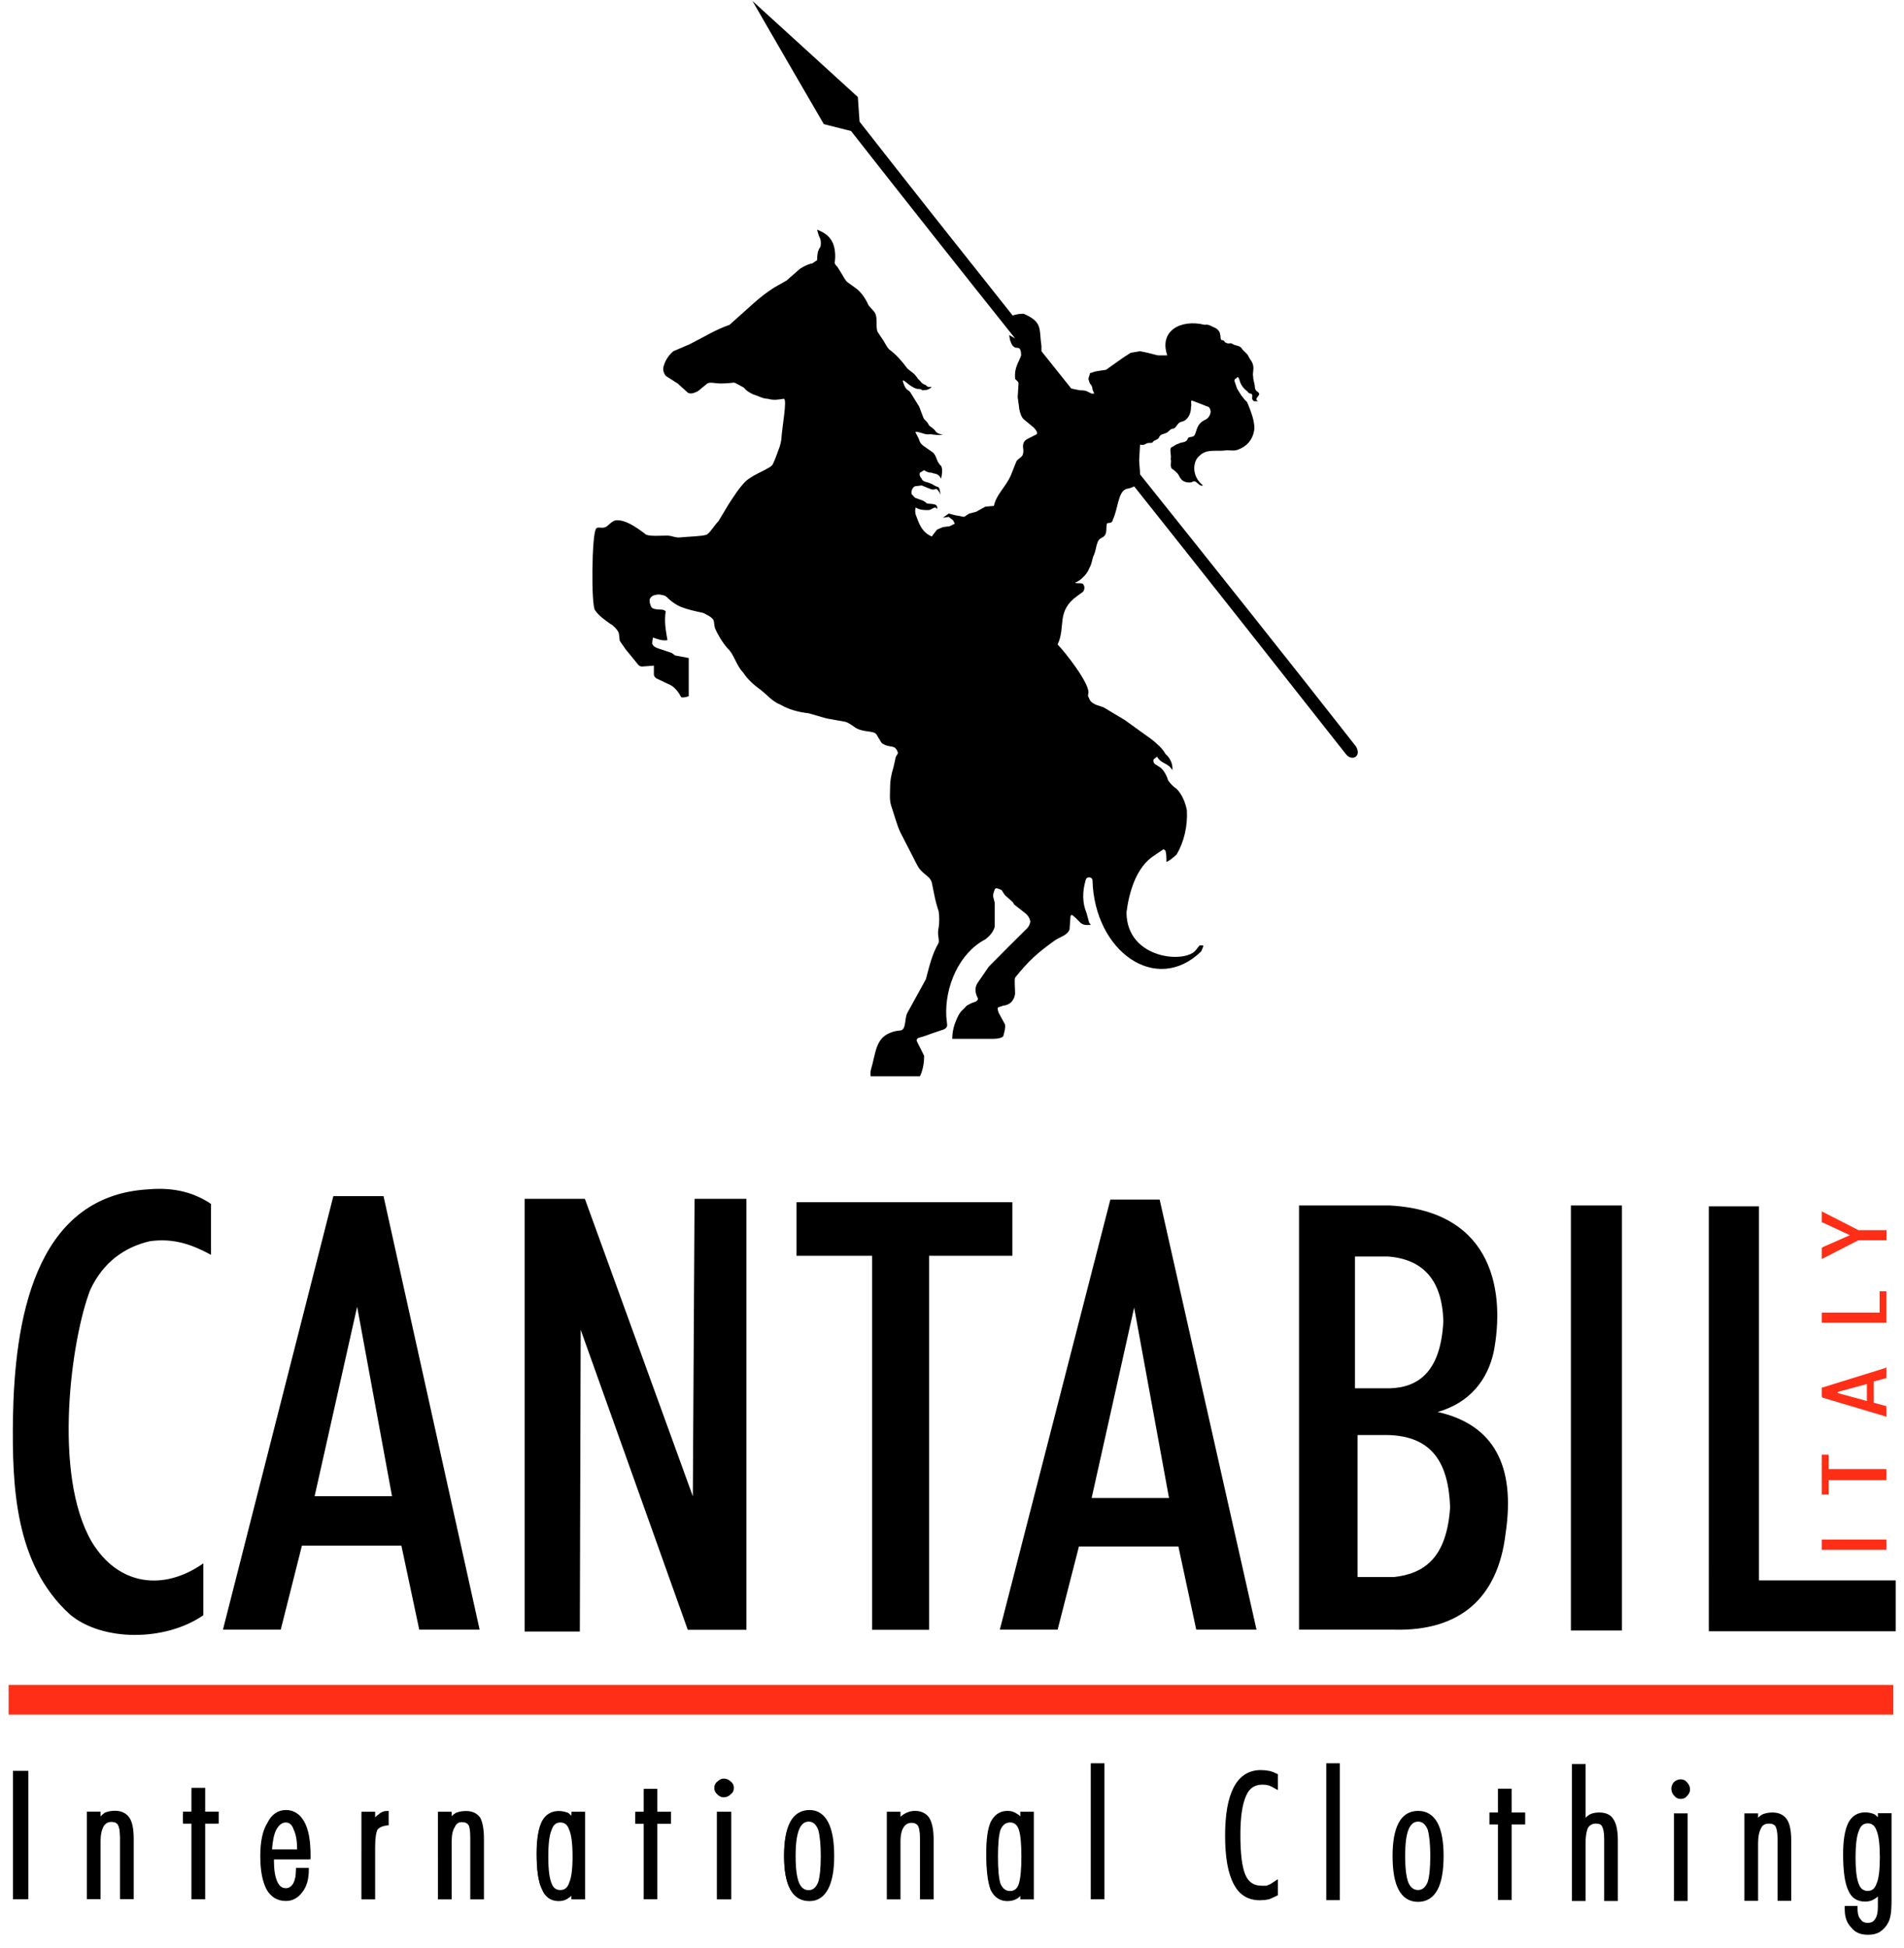
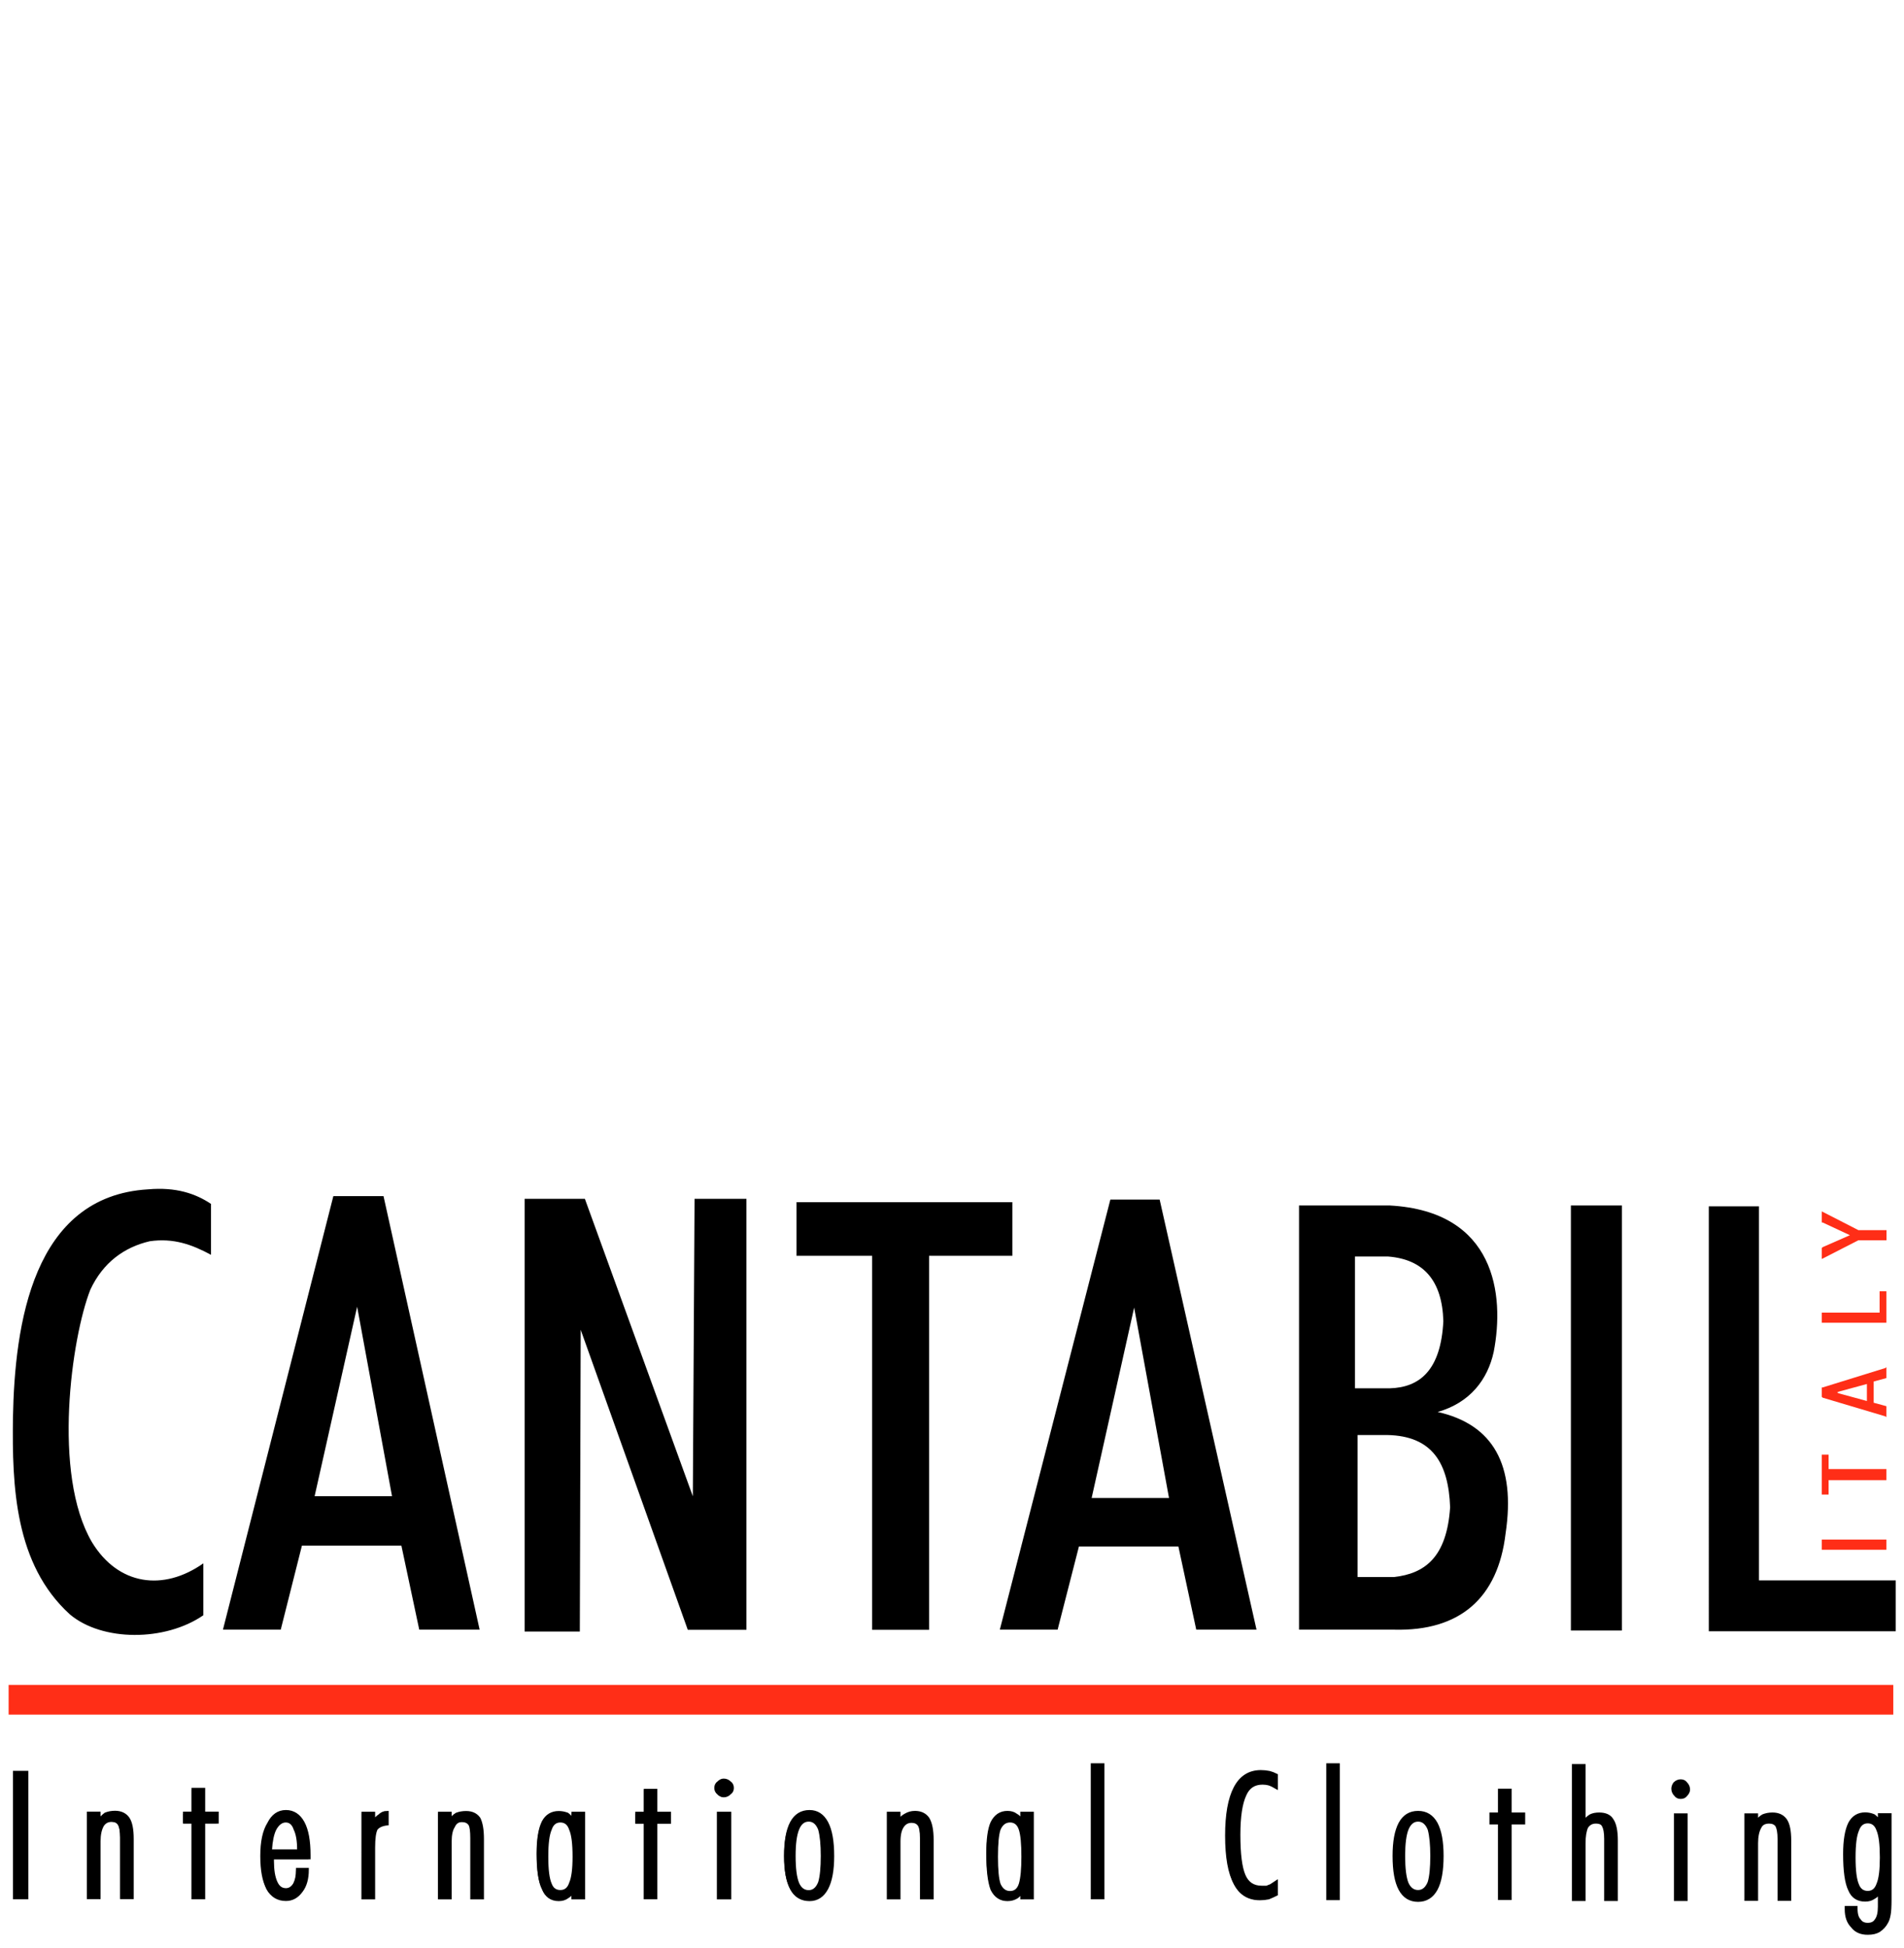
<svg xmlns="http://www.w3.org/2000/svg" version="1.2" viewBox="0 0 1545 1580" width="1545" height="1580">
  <style>.a{fill:#ff2e17}.b{stroke:#000}.c{fill:none;stroke:#000;stroke-miterlimit:22.926;stroke-width:2.8}</style>
  <path fill-rule="evenodd" d="m1054.1 977.9h73.8c85.6 4.8 93.1 72.4 84.2 118.6-4.9 22.7-19.3 41.4-45.5 48.9q67.6 15.2 55.1 98.6c-6.2 52.5-37.2 79.3-90.3 78h-77.3zm332.5 0.7h40.7v303.4h111v41.3h-151.7zm-485.6-5.5h40l78.6 348.9h-48.9l-14.5-67.5h-80.7l-17.3 67.5h-46.9zm19.3 87.6l-34.5 154.5h62.8zm-755.3 249.6c-31 21.4-82.1 21.4-108.3-0.7-44.8-40.7-46.9-104.1-46.2-159.3 1.4-75.8 15.9-180 109.7-185.5 22.7-2 38.6 3.5 51 11.8v41.3c-15.2-8.2-30.3-13.8-49.7-11-20.6 4.8-37.9 17.2-48.2 39.3-15.2 38.6-31.1 149.6 1.3 204.8 21.4 35.2 58 40 90.4 17.2q0 21.4 0 42.1zm105.5-340h40.7l78 351.7h-49l-14.5-68.2h-80.7l-17.2 68.2h-46.9zm19.3 89.7l-34.5 153.7h62.8zm184.8-87.5l87.6 241.3 1.4-241.3h42.1v349.6h-47.6l-86.9-243.4-0.7 244.8h-44.8v-351zm171.7 2.7h175.2v43.5h-67.6v303.4h-46.2v-303.4h-61.4zm453.2 44.1v106.9h28.3c24.1-0.7 41.4-14.5 43.4-54.5q-1.4-49-44.8-52.4zm2.1 144.8v115.2h29.6c24.9-2.8 42.8-15.9 45.5-56.6-1.3-35.8-14.4-57.9-51-58.6zm214.5-186.2v344.8h-41.4v-344.8z" />
  <path fill-rule="evenodd" class="a" d="m1536.3 1366.8v24.1h-1529.3v-24.1z" />
  <path fill-rule="evenodd" class="b" d="m1498.3 1547.5h7.6v0.6q0 6.9 2.8 9.7 2.1 3.4 6.9 3.4 4.8 0 6.9-3.4 2.7-3.5 2.7-11v-12.4q-2 3.4-4.8 4.8-2.8 2-6.9 2-9 0-12.4-8.2-4.1-8.3-4.1-29 0-16.5 4.1-24.8 4.1-7.6 12.4-7.6 3.5 0 6.9 1.4 2.8 2 4.8 5.5v-6.2h8.3v68.3q0 8.9-0.7 12.4-0.7 4.1-2 6.2-2.1 4.1-6.3 6.9-3.4 2-8.9 2-8.3 0-12.4-5.5-4.9-4.8-4.9-13.8zm6.9-40.7q0 15.9 2.8 22.1 2.1 5.5 7.6 5.5 5.5 0 7.6-6.2 2.7-6.2 2.7-21.4 0-15.8-2.7-22-2.1-6.2-7.6-6.2-5.5 0-7.6 6.2-2.8 6.2-2.8 22zm-88.3-34.4h8.3v6.2q2.1-3.5 5.5-5.5 3.5-1.4 7.6-1.4 6.9 0 10.4 4.8 3.4 4.8 3.4 16.6v47.5h-8.3v-48.9q0-7.6-2-11.1-2.1-2.7-6.2-2.7-5.6 0-7.6 4.1-2.8 4.9-2.8 13.1v45.5h-8.3zm-48.9 0v68.3h-8.3v-68.3zm-4.1-26.9q2 0 4.1 1.4 2.1 2.1 2.1 4.8 0 2.1-2.1 4.2-2.1 2.1-4.1 2.1-2.8 0-4.9-2.1-1.4-2.1-1.4-4.8 0-2.1 1.4-4.2 2.1-1.4 4.9-1.4zm-87.6-13.1h8.2v46.2q2.8-3.4 5.5-5.5 3.5-1.4 7.6-1.4 6.9 0 10.4 4.9 3.4 4.8 3.4 16.5v47.6h-8.2v-49q0-7.5-2.1-11-1.4-2.7-6.2-2.7-4.9 0-7.6 4.1-2.8 4.8-2.8 13.1v45.5h-8.2zm-59.4 46.2h-6.9v-6.9h6.9v-19.3h8.3v19.3h11v6.9h-11v61.4h-8.3zm-85.5 26.9q0-17.3 4.8-26.2 4.9-9 14.5-9 9.7 0 14.5 9 4.8 8.9 4.8 26.2 0 17.9-4.8 26.9-4.8 8.9-14.5 8.9-9.6 0-14.5-8.9-4.8-9-4.8-26.9zm19.3-28.3q-5.5 0-8.3 6.9-2.7 6.9-2.7 21.4 0 15.1 2.7 22 2.8 6.2 8.3 6.2 5.5 0 8.3-6.9 2.1-6.9 2.1-21.3 0-13.8-2.1-21.4-2.8-6.9-8.3-6.9zm-64.8-44.8v107.5h-8.3v-107.5zm-51 104.8q-2.8 1.4-6.3 2.7-2.7 0.7-6.9 0.7-13.1 0-20-12.4-6.2-12.4-6.2-38.6 0-25.5 6.9-38.6 6.9-13.1 20.7-13.1 3.5 0 6.2 0.7 3.5 0.7 6.2 2v9.7q-3.4-2.1-6.2-2.8-2.7-1.3-5.5-1.3-9.6 0-14.5 10.3-4.1 10.4-4.1 31.7 0 24.2 4.1 33.8 4.2 9.7 13.8 9.7 2.1 0 4.2-0.7l3.4-0.7 4.2-2.8zm-140.1-104.8v107.6h-8.3v-107.6zm-65.5 107.6v-6.2q-1.4 3.4-4.8 5.5-3.5 2.1-6.9 2.1-9 0-12.4-9-4.2-8.3-4.2-28.3 0-17.2 4.2-25.5 3.4-7.6 12.4-7.6 3.4 0 6.2 1.4 3.5 2.1 5.5 5.5v-6.2h8.3v68.3zm-20-33.8q0 15.9 2.1 22.1 2.7 6.2 8.2 6.2 5.6 0 7.6-6.2 2.1-6.9 2.1-22.1 0-15.9-2.1-22.1-2-6.2-7.6-6.2-5.5 0-8.2 6.2-2.1 6.2-2.1 22.1zm-88.3-34.5h8.3v6.2q2-3.4 5.5-5.5 2.8-1.4 6.9-1.4 7.6 0 10.3 4.9 3.5 5.5 3.5 16.5v47.6h-8.3v-49q0-7.6-1.4-10.3-2-3.5-6.9-3.5-4.8 0-7.6 4.2-2 4.8-2 13.1v45.5h-8.3zm-84.2 33.8q0-17.3 4.9-26.2 4.8-9 14.5-9 9.6 0 14.4 9 4.9 8.9 4.9 26.2 0 17.9-4.9 26.9-4.8 8.9-14.4 8.9-9.7 0-14.5-8.9-4.9-9-4.9-26.9zm19.4-28.3q-5.6 0-8.3 6.9-2.8 6.9-2.8 21.4 0 15.2 2.8 22 2.7 6.3 8.3 6.3 5.5 0 8.2-6.9 2.1-6.9 2.1-21.4 0-13.8-2.1-21.4-2.7-6.9-8.2-6.9zm-64.9-5.5v68.3h-8.3v-68.3zm-4.1-26.9q2.1 0 4.1 1.4 2.1 2 2.1 4.8 0 2.1-2.1 4.1-2 2.1-4.1 2.1-2.8 0-4.8-2.1-1.4-2-1.4-4.1 0-2.8 1.4-4.8 2-1.4 4.8-1.4zm-64.1 33.8h-6.9v-6.9h6.9v-19.3h8.2v19.3h11.1v6.9h-11.1v61.4h-8.2zm-58.7 61.3v-6.2q-1.4 3.5-4.8 5.5-2.8 1.4-6.9 1.4-9 0-12.4-8.3-4.2-8.2-4.2-28.2 0-17.3 4.2-25.5 4.1-8.3 12.4-8.3 4.1 0 6.9 2.1 2.8 2 4.8 5.5v-6.2h8.3v68.2zm-20-33.8q0 15.9 2.8 22.1 2 5.5 7.5 5.5 5.6 0 7.6-6.2 2.8-6.2 2.8-21.4 0-15.8-2.8-22-2-6.2-7.6-6.2-5.5 0-7.5 6.2-2.8 6.2-2.8 22zm-88.3-34.4h8.3v6.2q2.1-3.5 5.5-5.5 3.5-1.4 7.6-1.4 6.9 0 10.3 4.8 3.5 4.8 3.5 16.6v47.5h-8.3v-48.9q0-7.6-2.1-11.1-2-2.7-6.2-2.7-5.5 0-7.6 4.1-2.7 4.8-2.7 13.1v45.5h-8.3zm-62.1 0h8.3v9q2.1-4.8 4.8-6.9 2.8-2.8 6.2-2.8v9q-6.2 0-8.9 4.1-2.1 4.2-2.1 15.2v40.7h-8.3zm-44.1 35.9h-29.7v2q0 11.7 2.8 18 3.4 6.2 8.3 6.2 4.1 0 6.9-4.9 2.7-4.1 2.7-11.7h8.3q-0.7 11-5.5 17.2-4.9 6.3-12.4 6.3-9.7 0-14.5-8.3-4.2-9-4.2-26.2 0-17.3 4.9-26.2 4.8-9.7 13.8-9.7 8.9 0 13.8 9 4.8 8.9 4.8 26.2zm-8.3-6.9q0-11-2.8-16.6-2-6.2-6.9-6.2-4.8 0-8.2 6.2-2.8 5.6-3.5 16.6zm-85.5-22.1h-6.9v-6.9h6.9v-19.3h8.3v19.3h11v6.9h-11v61.4h-8.3zm-84.2-6.9h8.3v6.2q2.1-4.1 4.8-5.5 3.5-2.1 7.6-2.1 7.6 0 10.4 5.5 3.4 4.9 3.4 16.6v46.9h-8.3v-48.3q0-8.3-2-11-1.4-2.8-6.2-2.8-4.9 0-7.6 4.2-2.1 4.1-2.1 13.1v44.8h-8.3zm-51-33.8v101.4h-9.7v-101.4z" />
-   <path fill-rule="evenodd" d="m1498.3 1547.5h7.6v0.6q0 6.9 2.8 9.7 2.1 3.4 6.9 3.4 4.8 0 6.9-3.4 2.7-3.5 2.7-11v-12.4q-2 3.4-4.8 4.8-2.8 2-6.9 2-9 0-12.4-8.2-4.1-8.3-4.1-29 0-16.5 4.1-24.8 4.1-7.6 12.4-7.6 3.5 0 6.9 1.4 2.8 2 4.8 5.5v-6.2h8.3v68.3q0 8.9-0.7 12.4-0.7 4.1-2 6.2-2.1 4.1-6.3 6.9-3.4 2-8.9 2-8.3 0-12.4-5.5-4.9-4.8-4.9-13.8zm6.9-40.7q0 15.9 2.8 22.1 2.1 5.5 7.6 5.5 5.5 0 7.6-6.2 2.7-6.2 2.7-21.4 0-15.8-2.7-22-2.1-6.2-7.6-6.2-5.5 0-7.6 6.2-2.8 6.2-2.8 22zm-88.3-34.4h8.3v6.2q2.1-3.5 5.5-5.5 3.5-1.4 7.6-1.4 6.9 0 10.4 4.8 3.4 4.8 3.4 16.6v47.5h-8.3v-48.9q0-7.6-2-11.1-2.1-2.7-6.2-2.7-5.6 0-7.6 4.1-2.8 4.9-2.8 13.1v45.5h-8.3zm-48.9 0v68.3h-8.3v-68.3zm-4.1-26.9q2 0 4.1 1.4 2.1 2.1 2.1 4.8 0 2.1-2.1 4.2-2.1 2.1-4.1 2.1-2.8 0-4.9-2.1-1.4-2.1-1.4-4.8 0-2.1 1.4-4.2 2.1-1.4 4.9-1.4zm-87.6-13.1h8.2v46.2q2.8-3.4 5.5-5.5 3.5-1.4 7.6-1.4 6.9 0 10.4 4.9 3.4 4.8 3.4 16.5v47.6h-8.2v-49q0-7.5-2.1-11-1.4-2.7-6.2-2.7-4.9 0-7.6 4.1-2.8 4.8-2.8 13.1v45.5h-8.2zm-59.4 46.2h-6.9v-6.9h6.9v-19.3h8.3v19.3h11v6.9h-11v61.4h-8.3zm-85.5 26.9q0-17.3 4.8-26.2 4.9-9 14.5-9 9.7 0 14.5 9 4.8 8.9 4.8 26.2 0 17.9-4.8 26.9-4.8 8.9-14.5 8.9-9.6 0-14.5-8.9-4.8-9-4.8-26.9zm19.3-28.3q-5.5 0-8.3 6.9-2.7 6.9-2.7 21.4 0 15.1 2.7 22 2.8 6.2 8.3 6.2 5.5 0 8.3-6.9 2.1-6.9 2.1-21.3 0-13.8-2.1-21.4-2.8-6.9-8.3-6.9zm-64.8-44.8v107.5h-8.3v-107.5zm-51 104.8q-2.8 1.4-6.3 2.7-2.7 0.7-6.9 0.7-13.1 0-20-12.4-6.2-12.4-6.2-38.6 0-25.5 6.9-38.6 6.9-13.1 20.7-13.1 3.5 0 6.2 0.7 3.5 0.7 6.2 2v9.7q-3.4-2.1-6.2-2.8-2.7-1.3-5.5-1.3-9.6 0-14.5 10.3-4.1 10.4-4.1 31.7 0 24.2 4.1 33.8 4.2 9.7 13.8 9.7 2.1 0 4.2-0.7l3.4-0.7 4.2-2.8zm-140.1-104.8v107.6h-8.3v-107.6zm-65.5 107.6v-6.2q-1.4 3.4-4.8 5.5-3.5 2.1-6.9 2.1-9 0-12.4-9-4.2-8.3-4.2-28.3 0-17.2 4.2-25.5 3.4-7.6 12.4-7.6 3.4 0 6.2 1.4 3.5 2.1 5.5 5.5v-6.2h8.3v68.3zm-20-33.8q0 15.9 2.1 22.1 2.7 6.2 8.2 6.2 5.6 0 7.6-6.2 2.1-6.9 2.1-22.1 0-15.9-2.1-22.1-2-6.2-7.6-6.2-5.5 0-8.2 6.2-2.1 6.2-2.1 22.1zm-88.3-34.5h8.3v6.2q2-3.4 5.5-5.5 2.8-1.4 6.9-1.4 7.6 0 10.3 4.9 3.5 5.5 3.5 16.5v47.6h-8.3v-49q0-7.6-1.4-10.3-2-3.5-6.9-3.5-4.8 0-7.6 4.2-2 4.8-2 13.1v45.5h-8.3zm-84.2 33.8q0-17.3 4.9-26.2 4.8-9 14.5-9 9.6 0 14.4 9 4.9 8.9 4.9 26.2 0 17.9-4.9 26.9-4.8 8.9-14.4 8.9-9.7 0-14.5-8.9-4.9-9-4.9-26.9zm19.4-28.3q-5.6 0-8.3 6.9-2.8 6.9-2.8 21.4 0 15.2 2.8 22 2.7 6.3 8.3 6.3 5.5 0 8.2-6.9 2.1-6.9 2.1-21.4 0-13.8-2.1-21.4-2.7-6.9-8.2-6.9zm-64.9-5.5v68.3h-8.3v-68.3zm-4.1-26.9q2.1 0 4.1 1.4 2.1 2 2.1 4.8 0 2.1-2.1 4.1-2 2.1-4.1 2.1-2.8 0-4.8-2.1-1.4-2-1.4-4.1 0-2.8 1.4-4.8 2-1.4 4.8-1.4zm-64.1 33.8h-6.9v-6.9h6.9v-19.3h8.2v19.3h11.1v6.9h-11.1v61.4h-8.2zm-58.7 61.3v-6.2q-1.4 3.5-4.8 5.5-2.8 1.4-6.9 1.4-9 0-12.4-8.3-4.2-8.2-4.2-28.2 0-17.3 4.2-25.5 4.1-8.3 12.4-8.3 4.1 0 6.9 2.1 2.8 2 4.8 5.5v-6.2h8.3v68.2zm-20-33.8q0 15.9 2.8 22.1 2 5.5 7.5 5.5 5.6 0 7.6-6.2 2.8-6.2 2.8-21.4 0-15.8-2.8-22-2-6.2-7.6-6.2-5.5 0-7.5 6.2-2.8 6.2-2.8 22zm-88.3-34.4h8.3v6.2q2.1-3.5 5.5-5.5 3.5-1.4 7.6-1.4 6.9 0 10.3 4.8 3.5 4.8 3.5 16.6v47.5h-8.3v-48.9q0-7.6-2.1-11.1-2-2.7-6.2-2.7-5.5 0-7.6 4.1-2.7 4.8-2.7 13.1v45.5h-8.3zm-62.1 0h8.3v9q2.1-4.8 4.8-6.9 2.8-2.8 6.2-2.8v9q-6.2 0-8.9 4.1-2.1 4.2-2.1 15.2v40.7h-8.3zm-44.1 35.9h-29.7v2q0 11.7 2.8 18 3.4 6.2 8.3 6.2 4.1 0 6.9-4.9 2.7-4.1 2.7-11.7h8.3q-0.7 11-5.5 17.2-4.9 6.3-12.4 6.3-9.7 0-14.5-8.3-4.2-9-4.2-26.2 0-17.3 4.9-26.2 4.8-9.7 13.8-9.7 8.9 0 13.8 9 4.8 8.9 4.8 26.2zm-8.3-6.9q0-11-2.8-16.6-2-6.2-6.9-6.2-4.8 0-8.2 6.2-2.8 5.6-3.5 16.6zm-85.5-22.1h-6.9v-6.9h6.9v-19.3h8.3v19.3h11v6.9h-11v61.4h-8.3zm-84.2-6.9h8.3v6.2q2.1-4.1 4.8-5.5 3.5-2.1 7.6-2.1 7.6 0 10.4 5.5 3.4 4.9 3.4 16.6v46.9h-8.3v-48.3q0-8.3-2-11-1.4-2.8-6.2-2.8-4.9 0-7.6 4.2-2.1 4.1-2.1 13.1v44.8h-8.3zm-51-33.8v101.4h-9.7v-101.4z" />
  <path fill-rule="evenodd" class="c" d="m1498.3 1547.5h7.6v0.6q0 6.9 2.8 9.7 2.1 3.4 6.9 3.4 4.8 0 6.9-3.4 2.7-3.5 2.7-11v-12.4q-2 3.4-4.8 4.8-2.8 2-6.9 2-9 0-12.4-8.2-4.1-8.3-4.1-29 0-16.5 4.1-24.8 4.1-7.6 12.4-7.6 3.5 0 6.9 1.4 2.8 2 4.8 5.5v-6.2h8.3v68.3q0 8.9-0.7 12.4-0.7 4.1-2 6.2-2.1 4.1-6.3 6.9-3.4 2-8.9 2-8.3 0-12.4-5.5-4.9-4.8-4.9-13.8zm-81.4-75.1h8.3v6.2q2.1-3.5 5.5-5.5 3.5-1.4 7.6-1.4 6.9 0 10.4 4.8 3.4 4.8 3.4 16.6v47.5h-8.3v-48.9q0-7.6-2-11.1-2.1-2.7-6.2-2.7-5.6 0-7.6 4.1-2.8 4.9-2.8 13.1v45.5h-8.3zm-57.2 0h8.3v68.3h-8.3zm4.1-27.6q2.8 0 4.2 2.1 2 2.1 2 4.8 0 2.1-2 4.2-1.4 2-4.2 2-2.7 0-4.1-2-2.1-2.1-2.1-4.9 0-2 1.4-4.1 2.1-2.1 4.8-2.1zm-86.9-12.4h8.3v46.2q2.1-3.4 5.5-5.5 2.8-1.4 6.9-1.4 7.6 0 10.4 4.8 3.4 4.9 3.4 16.6v47.6h-8.3v-49q0-7.6-2-11-1.4-2.8-6.2-2.8-4.9 0-7.6 4.2-2.1 4.8-2.1 13.1v45.5h-8.3zm-60 46.2h-6.9v-6.9h6.9v-19.3h8.3v19.3h11v6.9h-11v61.3h-8.3zm-85.5 26.9q0-17.2 4.8-26.2 4.8-8.9 14.5-8.9 9.6 0 14.5 8.9 4.8 9 4.8 26.2 0 18-4.8 26.9-4.9 9-14.5 9-9.7 0-14.5-9-4.8-8.9-4.8-26.9zm-53.8-73.7h8.2v108.2h-8.2zm-42.1 104.8q-2.8 1.4-6.2 2.8-3.5 0.7-6.9 0.7-13.8 0-20-12.4-6.9-12.4-6.9-38.7 0-25.5 6.9-38.6 6.9-13.1 20.7-13.1 3.4 0 6.9 0.7 2.7 0.7 5.5 2.1v9.6q-3.5-2-5.5-2.7-2.8-0.7-5.5-0.7-10.4 0-14.5 9.6-4.9 10.4-4.9 32.5 0 23.4 4.2 33.1 4.1 9.6 14.5 9.6 2 0 4.1 0l3.5-1.4 4.1-2.7zm-149-104.8h8.3v107.5h-8.3zm-57.2 107.6v-6.2q-1.4 3.4-4.2 5.5-3.4 2.1-7.6 2.1-8.3 0-12.4-8.3-3.4-9-3.4-29 0-17.2 3.4-24.8 4.1-8.3 12.4-8.3 4.2 0 6.9 2.1 2.8 1.4 4.9 5.5v-6.9h8.2v68.3zm-108.3-68.3h8.3v6.2q2.8-3.4 5.5-4.8 3.5-2.1 7.6-2.1 6.9 0 10.4 4.9 3.4 5.5 3.4 17.2v46.9h-8.3v-48.3q0-8.2-2-11-2.1-2.8-6.2-2.8-4.9 0-7.6 4.2-2.8 4.1-2.8 12.4v45.5h-8.3zm-83.4 34.5q0-17.9 4.8-26.9 4.8-9 14.5-9 9 0 13.8 9 4.8 9 4.8 26.9 0 17.2-4.8 26.2-4.8 9-13.8 9-9.7 0-14.5-9-4.8-9-4.8-26.2zm-54.5-34.5h8.9v68.3h-8.9zm4.1-26.9q2.8 0 4.8 2 2.1 1.4 2.1 4.2 0 2.7-2.1 4.1-2 2.1-4.8 2.1-2.1 0-4.1-2.1-2.1-1.4-2.1-4.1 0-2.8 2.1-4.2 2-2 4.1-2zm-63.4 33.8h-6.9v-6.9h6.9v-18.6h8.2v18.6h11.1v6.9h-11.1v61.3h-8.2zm-58.7 61.4v-6.2q-1.4 3.5-4.8 5.5-2.8 2.1-6.9 2.1-9 0-12.4-9-4.2-8.3-4.2-28.2 0-17.3 4.2-25.6 4.1-7.5 12.4-7.5 3.4 0 6.9 1.3 2.8 2.1 4.8 5.5v-6.2h8.3v68.3zm-108.3-68.3h8.3v6.2q2.1-3.4 5.5-5.5 3.5-1.3 7.6-1.3 6.9 0 10.3 4.8 2.8 5.5 2.8 16.5v47.6h-8.3v-48.3q0-8.2-1.4-11-2-3.4-6.9-3.4-4.8 0-6.9 4.8-2.7 4.1-2.7 12.4v45.5h-8.3zm-62.1 0h8.3v9q1.4-4.9 4.8-6.9 2.8-2.8 6.2-2.8v9q-6.2 0.7-8.9 4.1-2.1 4.2-2.1 15.2v40.7h-8.3zm-44.1 35.8h-29.7v2.8q0 11 2.8 17.2 2.7 6.2 8.3 6.2 4.1 0 6.9-4.1 2.7-4.8 2.7-12.4h7.6q0 11-4.8 17.2-4.9 6.9-12.4 6.9-9.7 0-14.5-8.9-4.9-9-4.9-26.2 0-17.3 5.6-26.2 4.8-9.7 13.8-9.7 8.9 0 13.8 9 4.8 8.9 4.8 26.2zm-93.8-29h-6.9v-6.9h6.9v-19.3h8.3v19.3h11v6.9h-11v61.4h-8.3zm-84.9-6.9h8.3v6.2q2.8-3.5 5.5-5.5 3.5-1.4 7.6-1.4 6.9 0 10.4 4.8 3.4 4.8 3.4 16.6v47.5h-8.3v-48.9q0-7.6-2-11-2.1-2.8-6.2-2.8-4.9 0-7.6 4.1-2.8 4.9-2.8 13.1v45.5h-8.3zm-50.3 68.3h-9.7v-101.4h9.7z" />
  <path fill-rule="evenodd" class="a" d="m1508 1006.1l-28.3 14.5-1.4 0.7v-8.9l0.7-0.7 22.1-9.7-22.1-10.3h-0.7v-9l1.4 0.7 28.3 14.5h22.8v8.2zm-29.7 58.7h46.9v-17.3h5.5v25.5h-52.4zm0 60.7h0.7l51-15.8 0.7-0.7v8.9l-10.3 2.8v17.2l10.3 2.8v8.9l-0.7-0.6-51-15.2-0.7-0.7zm13.8 4.8l22.8 6.2v-13.8l-22.8 6.2-1.4 0.7zm-8.3 70.4v11.7h-5.5v-32.4h5.5v11.7h46.9v9zm46.9 48.2v8.3h-52.4v-8.3z" />
-   <path fill-rule="evenodd" d="m540.2 304.9c-2-2.8-2.7-5.6-1.3-9q2-6.2 7.5-11l13.1-5.6c11.1-5.5 20.7-11.7 32.5-15.8l19.3-17.3q8.3-7.5 17.2-13.1l9.7-5.5 11-9.6q4.2-2.8 9-4.2h0.7l4.1-2.7q0-3.5 0.7-6.9 0.7-2.1 2.1-4.2c0.7-4.1 0-6.2-1.4-8.9l-1.4-4.8c6.9 2.7 11.7 6.2 13.8 13.7q1.4 5.6 0.7 11.8c-0.7 2 0.7 3.4 2.1 4.8l3.4 5.5c1.4 2.1 2.8 5.5 4.8 6.9l7.6 5.5q5.6 4.8 9 12.4c1.4 2.8 5.5 5.5 6.2 8.3 1.4 4.1 0 9.7 1.4 13.8l4.1 6.2c2.1 2.8 2.8 5.5 5.5 8.3 5.6 4.1 10.4 9.6 14.5 15.2 3.5 3.4 5.5 3.4 9 8.9 2.1 1.4 2.1 3.5 6.2 4.8 1.4 2.1 3.5 1.4 4.8 1.4-2 2.1-4.1 2.8-7.6 2.8-2.7-2.1-2.7 0-6.9-2.1-5.5-2.7-9.6-8.3-8.9-4.8 2.7 8.3 4.1 5.5 6.2 8.9l6.9 11.1 3.4 8.9c0.7 2.1 2.8 2.8 4.2 5.6 0.7 2 4.1 2.7 6.2 6.2q2.1 2 5.5 2c-4.1 1.4-9.7-0.7-11.7 0-4.2 0-8.3-2.7-10.4-2-0.7 0 2.1 4.1 2.8 6.2 0.7 2.7 2.1 4.1 4.1 5.5l6.9 4.8c3.5 2.8 2.8 7.6 6.9 11.1 1.4 2.7 0.7 6.8 0 10.3-2.7-4.8-4.8-3.5-7.6-4.8q-3.4 0-6.2-2.1l-3.4 2.1c-0.7 1.3 0 3.4 1.4 4.8q0.6 2.1 4.1 2.8c2.1 0.6 4.1 1.3 6.2 2.7 2.1 1.4 3.5 0.7 4.1 2.8q0.7 2 0.7 4.8c-0.7-2.8-2.7-4.8-3.4-4.8-1.4 0.7-3.5 0.7-4.8 0l-6.9-2.8-5.6 0.7c-2.7 1.4-3.4 6.2-2 6.9 0.7 0.7 2 2.8 3.4 2.8 2.8 1.3 5.5 1.3 8.3 4.1 2.1 0.7 4.8 0 7.6 1.4q1.4 1.3 0.7 3.4c-1.4-3.4-4.2 0.7-6.9 0.7-3.5 0-6.2 0-9-1.4l-1.4-0.7q-0.7 2.8 0 5.6c2.8 7.5 4.9 14.4 13.1 17.9l2.1-2.8 2.1-2.7 4.8-2.1 5.5-0.7 4.2-2.1-1.4-2.7-3.5-2.8-4.8 0.7 4.8-3.4 4.9 1.3 7.5 1.4 4.2-2.7 5.5-1.4 7.6-4.2 6.9-0.6c2.1-9.7 9.6-15.2 13.8-24.9l4.1-10.3c0.7-2.8 4.2-3.5 5.5-6.2 1.4-4.2-0.6-6.2 0.7-9.7q0.7-2 3.5-3.4l6.9-3.5c1.4-0.7 0-3.4-2.1-5.5l-8.3-6.9c-2-2-2.7-4.8-3.4-7.6l-1.4-10.3 0.7-11c0-2.1-2.8-2.8-2.8-4.2-0.7-8.9 2.8-12.4 4.9-18.6 0-9-4.2-4.8-5.6-6.9-2-0.7-2.7-4.1-3.4-5.5l-0.7-4.1 4.8 2.7c-46.2-57.9-91-114.5-133.1-168.2l-22.1-5.6q-28.9-49.6-57.9-99.9l85.5 77.9 1.4 20c39.3 50.3 81.4 103.4 124.2 157.2 2.7-0.7 4.8-1.4 8.9-1.4 15.9 6.9 12.4 12.4 14.5 26.2v4.2l24.2 30.3 6.9 1.4c2 0 3.4 0 5.5 0.7l4.1 2h2.1l-1.4-3.4q0-2.8-2.1-4.8l-0.7-2.1c-1.3-2.1 0.7-4.1 0.7-6.2l4.2-1.4 4.1-0.7 4.8-0.7c6.9-4.8 13.1-9.6 20-13.8l7.6-1.3 6.2 1.3 8.3 2.1h7.6c-6.9-20 11-29.6 30.4-24.8 3.4-0.7 5.5 1.4 8.9 2.7 1.4 0.7 3.5 2.8 3.5 4.9 0.7 1.3 0 4.1 1.3 4.8 2.8 0 2.1 2.1 3.5 2.1 2.1 1.3 3.4 0 4.8 0.7 2.8 2 5.5 1.3 7.6 3.4 2.1 3.4 4.8 4.1 6.2 7.6 1.4 2.7 2.8 3.4 3.5 6.9 0.7 3.4-0.7 6.2 0 8.9 0 3.5 1.4 5.6 1.4 9 0.6 3.5 2.7 2.8 3.4 4.8 0.7 2.1-4.8 4.2-0.7 6.2h-3.4q-2.1-1.3-1.4-4.1c0-3.4-2.1-0.7-4.2-4.1q-4.8-3.5-6.2-9-1-3.1-2-2.1c-0.7 1.4-2.1 0.7-2.1 2.8l2.1 6.2 3.4 5.5 2.8 3.5 2 2c2.8 6.9 6.9 16.6 5.6 23.5q-2.1 11-13.1 15.1c-3.5 1.4-7.6 0-11.1 0.7-7.6 0.7-14.5-1.3-20 4.2-5.5 4.1-6.9 16.5 2.8 24.1-3.5 1.4-5.5-5.5-9-2.7-1.4 0.6-6.9 0.6-9-2.8-2-2.1-0.6-3.5-7.5-8.3-1.4-2.7 0-4.8-0.7-7.6 0.7-3.4-1.4-8.2 0.7-9.6 2-0.7 2.7-2.1 5.5-2.8 2-1.4 4.8-0.7 6.9-2.7l0.7-1.4c0.6-2.1 4.1-0.7 5.5-2.8 2-3.4 1.4-8.9 8.3-12.4 2-0.7 4.1-2.7 4.8-6.2 0-2.8-1.4-4.8-2.8-4.8l-12.4-4.8c-1.4 0 0 3.4-0.7 4.8q0 5.2-2.1 8.3c-1.3 2-2.7 3.4-5.5 4.1-3.4 0.7-3.4 3.4-6.2 5.5-3.4 0-4.1 2.8-6.2 3.5-2.1 1.3-4.8 0.6-6.2 4.1-1.4 2.1-3.4 1.4-4.8 3.4-0.7 1.4-3.5 0-5.5 1.4q-2.1 1.4-4.9 0.7l-0.7 12.4c0 3.5 0.7 7.6 0.7 11.7 60.7 75.9 120.7 151.1 175.2 220.7 4.9 8.3-3.4 12.4-8.2 6.2-53.8-68.3-112.5-142.7-171.8-217.2q-2.1 1.4-6.2 2.1c-6.9 2-6.9 16.5-11 24.8-0.7 4.1-4.2 2.1-4.9 3.4-0.7 2.8 0 6.9-1.4 9-1.3 2.8-4.8 2.1-6.2 6.2-1.3 3.5-1.3 6.2-2.7 9.7-2.1 4.1-1.4 6.9-4.2 11.7-1.3 4.1-7.5 10.3-11 11-0.7 1.4 4.8 0 6.2 1.4q2.1 3.1 0 6.2l-4.8 3.5c-17.3 12.4-9 24.8-15.9 39.3 5.5 5.5 26.9 32.4 24.9 40q-0.7 2 0.6 3.4c0.7 2.8 2.8 4.1 5.6 5.5q3.1 1.1 6.2 2.1l17.2 10.3 22.1 15.9c4.1 3.4 8.3 6.9 11 11.7 3.5 2.8 6.2 8.3 5.5 13.1-3.4-6.2-8.9-4.8-12.4-11l-2.7 2.1c-0.7 1.3 0 3.4 1.3 4.1l4.2 2.7q4.1 3.5 6.2 10.4 2.8 4.1 6.9 6.9c4.1 4.1 6.9 10.3 8.3 17.2 0.7 12.4-2.1 25.5-8.3 35.9q-4.1 4.1-8.3 6.2c0-3.5 0-6.2-0.7-9q-1.4-2-2.7-0.7l-6.2 4.2c-15.2 9.6-20.7 30.3-22.8 46.2 0 38.6 49 42 56.6 30.3l2.7-3.4h2.8c0.7 0.7-0.7 2.7-1.4 4.8-36.6 35.8-86.9 0-88.3-57.9-0.7-2.8-4.8-2.8-5.5 0-2.8 9.6-2.8 18.6 0.7 26.9l2 7.5 1.4 2.1c-8.9 0.7-7.6-2.1-14.5-7.6-0.7-0.7-2-0.7-2 1.4l-0.7 9.7c-1.4 4.8-7.6 6.2-11.7 8.9-14.5 10.4-21.4 16.6-32.5 30.4-0.7 2 0 8.2 0 13.1-0.7 4.8-3.4 8.9-9.6 9.6l-4.2 1.4c-0.7 0.7 0 3.5 0.7 4.8l4.9 9c0.6 2.8-0.7 6.9-1.4 9.6q-2.1 2.1-8.3 2.1h-33.1c0-4.1 0.7-8.9 2.7-13.8 1.4-3.4 2.8-6.9 5.6-9.6 2-1.4 2.7-3.5 4.8-4.2 2.1-1.3 4.1-2 6.2-2.7q2.1-1.4 1.4-2.8c-2.1-4.1-2.8-8.3 0-12.4l9-13.1 15.8-15.9 15.2-15.1q2.1-2.1 2.7-5.5-0.6-3.5-3.4-6.2l-9.7-7.6-1.3-2.1-6.2-5.5-2.8-4.2c-2.8-1.3-4.8-2-5.5-0.6-0.7 2-1.4 4.1-1.4 5.5l1.4 5.5v11 8.3q-1.4 5.5-7.6 10.3c-21.4 11.1-33.1 38.7-31.7 62.8l0.7 6.9q0 2.1-2.8 3.4l-8.3 2.8-7.6 2.7-4.8 1.4q-2.1 1.4-0.7 3.5 2.8 5.5 5.5 11c0 6.9-1.4 12.4-3.4 16.6h-40c-0.7-3.5 0.7-6.9 1.4-9.7 3.4-13.8 4.1-23.4 18.6-26.9l4.8-0.7q2.1-0.7 2.8-4.1c0.7-2.8 0.7-6.9 2-9.7l15.2-27.6c2.8-10.3 4.8-19.9 10.4-29.6 0.6-4.1-1.4-6.2 0-12.4 0.6-4.2 0.6-8.3 0-13.1q-2.1-6.2-3.5-13.1l-2.1-10.4c-2-6.2-8.2-6.2-12.4-15.1l-13.1-25.5c-2.7-5.6-4.8-13.8-7.6-22.1-1.4-4.8-0.7-9.7-0.7-15.2 0-4.1 0.7-8.9 2.8-15.8l1.4-6.2c0-2.8 2.7-4.2 2-5.6q-0.6-2-2-3.4c-2.1-2.1-6.9-0.7-11.1-4.2l-4.1-6.8c-2.1-3.5-10.3-1.4-17.2-5.6-2.8-2-5.6-4.1-8.3-4.8l-15.2-2.7-14.5-4.2q-13.1-1.4-22.7-6.9c-6.9-2.7-11.1-8.3-16.6-12.4-4.8-3.4-10.3-8.3-13.8-13.8-5.5-5.5-7.6-15.2-12.4-19.3-4.8-5.5-8.3-11.7-10.4-16.5-0.6-2.1-0.6-4.9-1.3-6.9-2.1-2.8-5.6-4.2-8.3-5.6-6.2-1.3-12.4-2.7-17.9-4.8-3.5-1.4-7.6-4.1-10.4-6.9-1.4-1.4-2.8-2.7-4.8-2.7q-3.1-1.1-6.2 0c-1.4 0-4.2 2-4.2 4.1 0 2.1 0.7 4.1 1.4 5.5 0.7 1.4 3.5 2.1 7.6 2.1q2.8 0 4.1 1.4c-1.3 8.2 0 15.1 1.4 23.4-4.1 0.7-7.6-0.7-11.7-2.1q-0.7 2.8-0.7 4.9c0.7 2 2.8 3.4 5.5 4.1l10.4 3.5 2.7 2 11.1 2.1v31c-2.1 0.7-4.9 1.4-6.2 0.7-2.1-4.1-4.9-7.6-8.3-9.6l-11.8-5.6q-2-1.3-2-3.4v-6.9l-9.7 0.7c-1.4 0-2.7-0.7-4.1-2.8l-9-11-4.8-6.9c-0.7-2.1 0-4.8-1.4-7.6-0.7-1.4-3.4-4.8-6.2-6.2-4.8-3.4-9.7-6.9-12.4-11-3.5-2.8-2.8-62.8 0.7-66.2 0.7-2.1 4.8 0 7.6-1.4 1.3 0 4.8-4.8 8.2-5.5 7.6-0.7 15.9 4.8 24.9 11.7 4.1 1.4 11 0.7 17.2 0.7 3.5 0 6.9 2.1 11.1 1.4 6.8-0.7 15.8-0.7 20.6-2.1 2.8-1.4 6.3-7.6 9.7-11l8.3-13.8c4.1-6.2 8.3-13.1 13.8-18.6 6.9-6.2 20.7-10.4 22-13.8 1.4-2.8 3.5-8.3 4.9-12.4q1.4-3.5 2-7.6c0.7-11.1 4.9-32.4 2.1-33.1-4.8 0.7-8.3 1.4-13.1 0-4.1 0-6.9-2.1-11.7-3.5-2.8-1.4-5.5-2.7-7.6-5.5-2.8-1.4-6.9-4.1-8.3-4.1q-5.5 0.7-10.3 0.7c-4.9 0-9-1.4-11.1 0l-7.6 6.2c-2.7 1.3-5.5 2.7-8.2 1.3l-8.3-7.5" />
</svg>